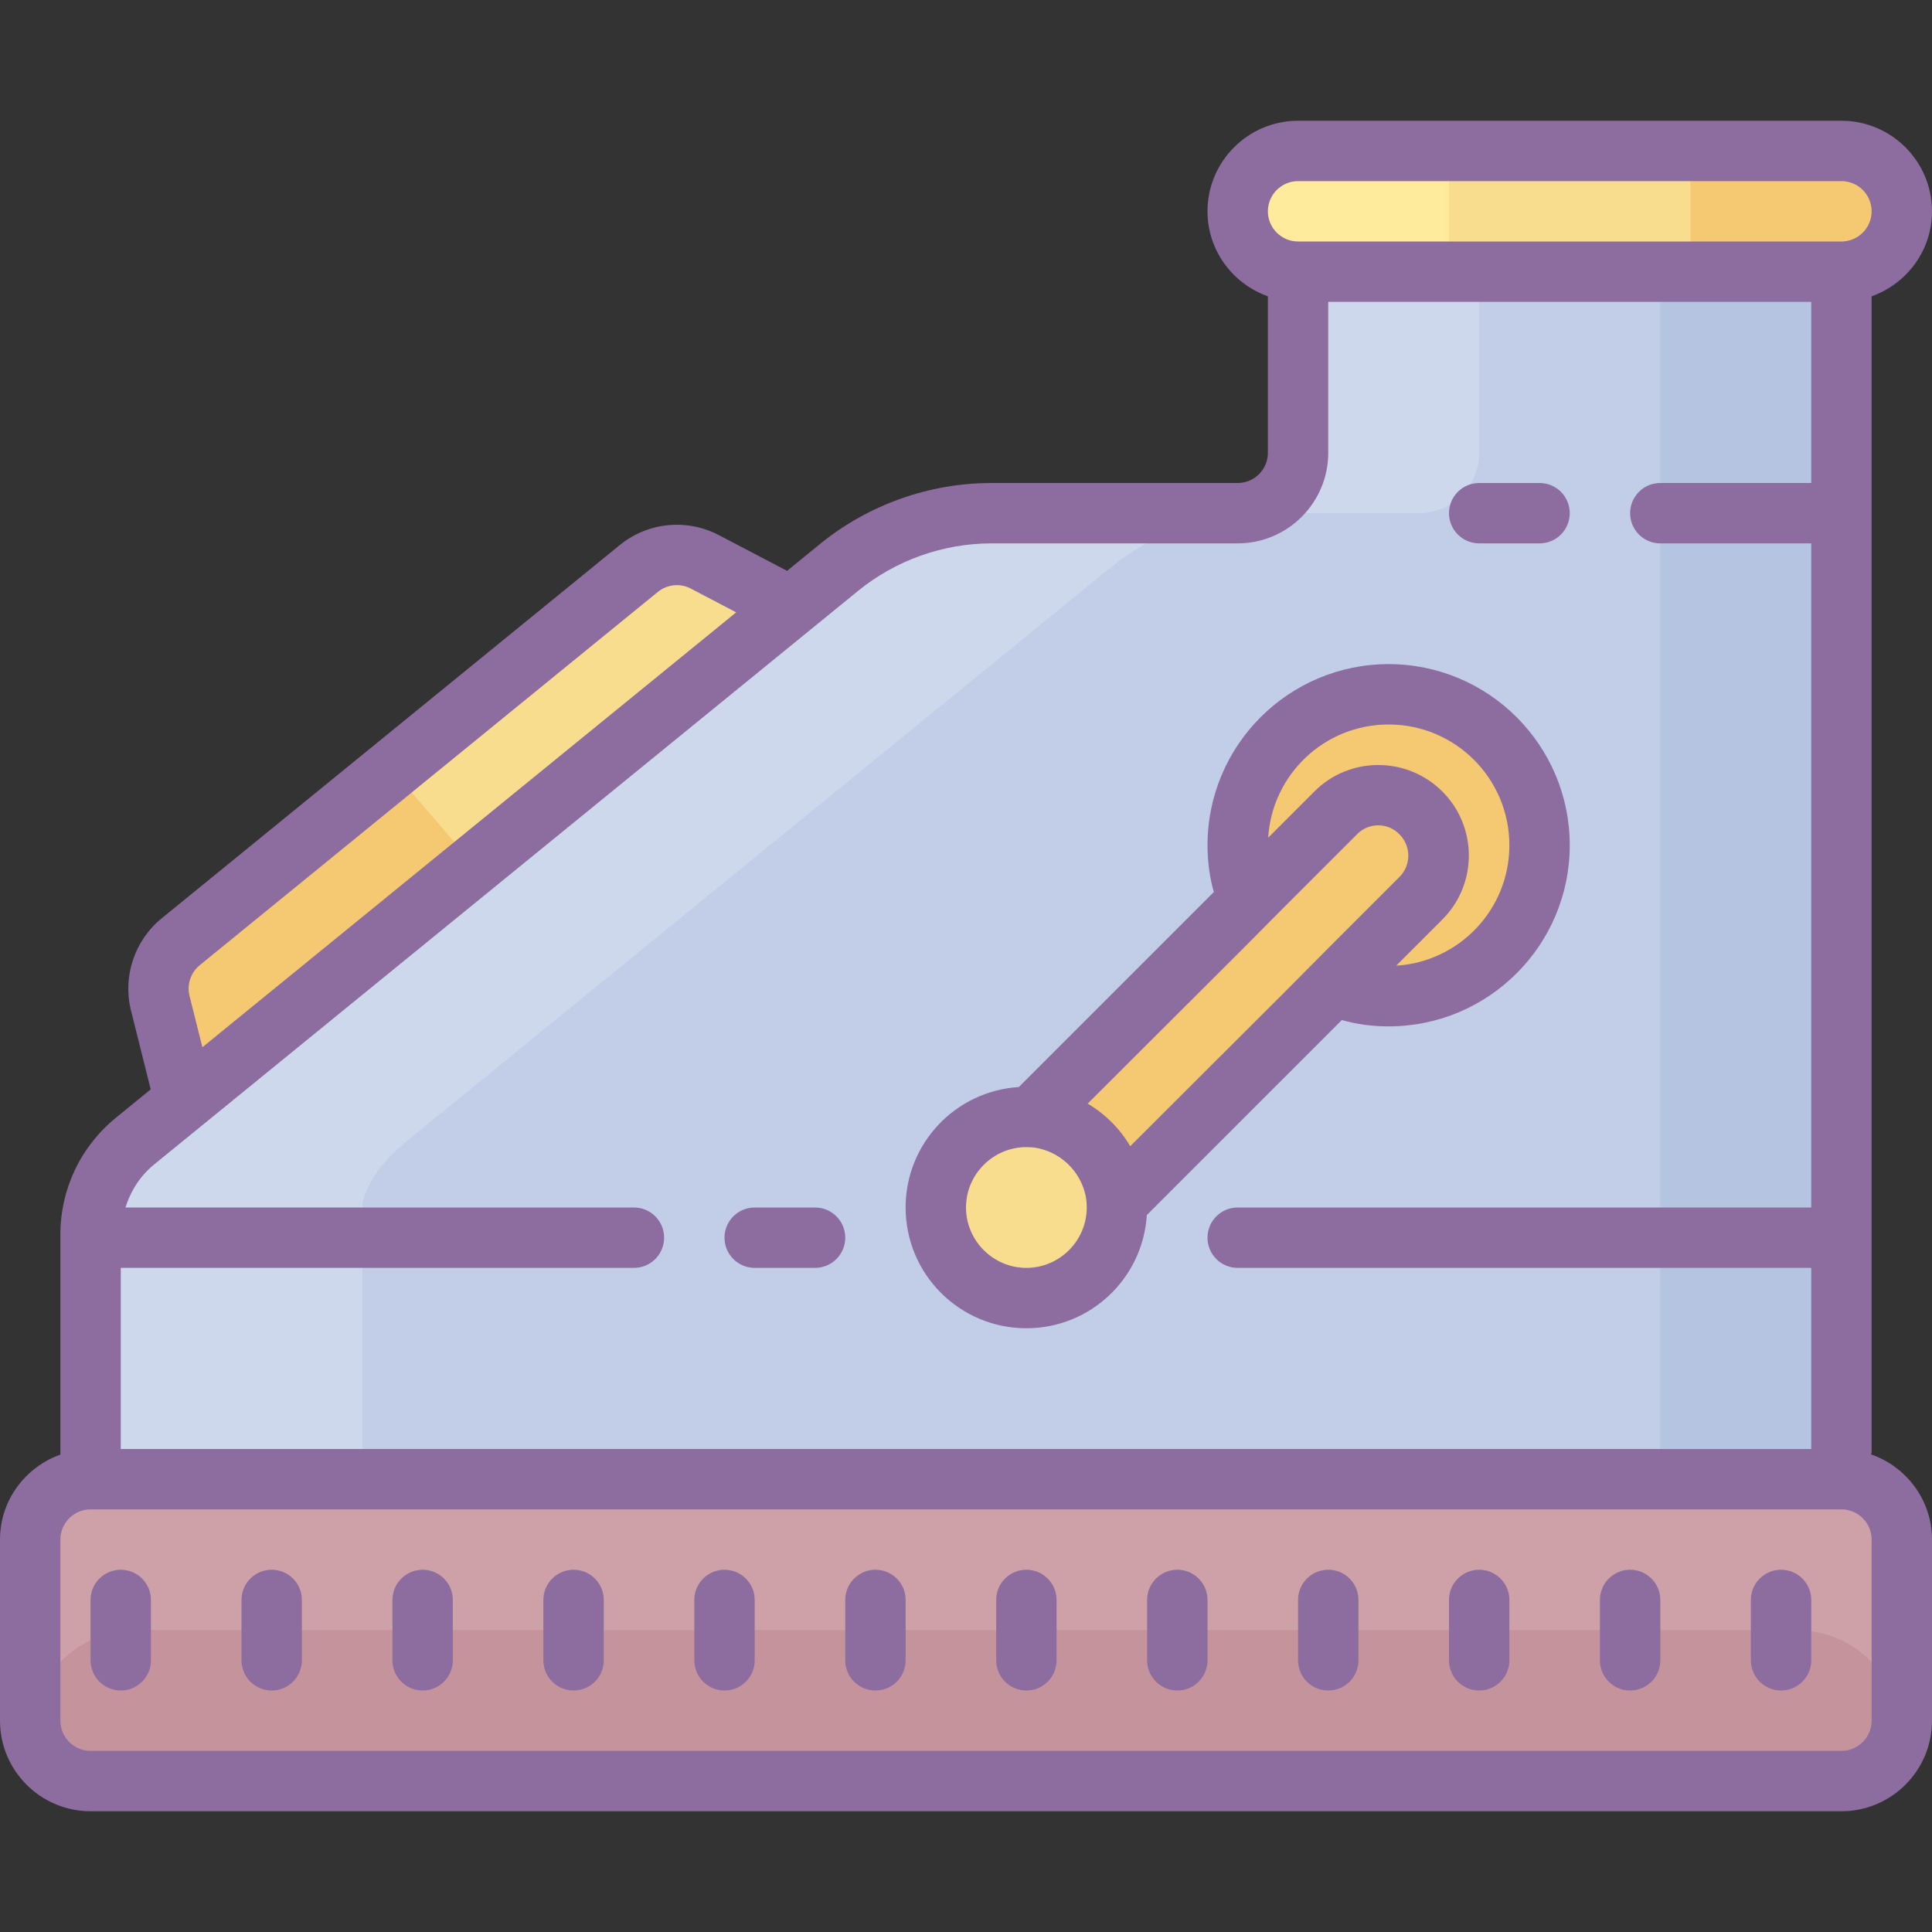
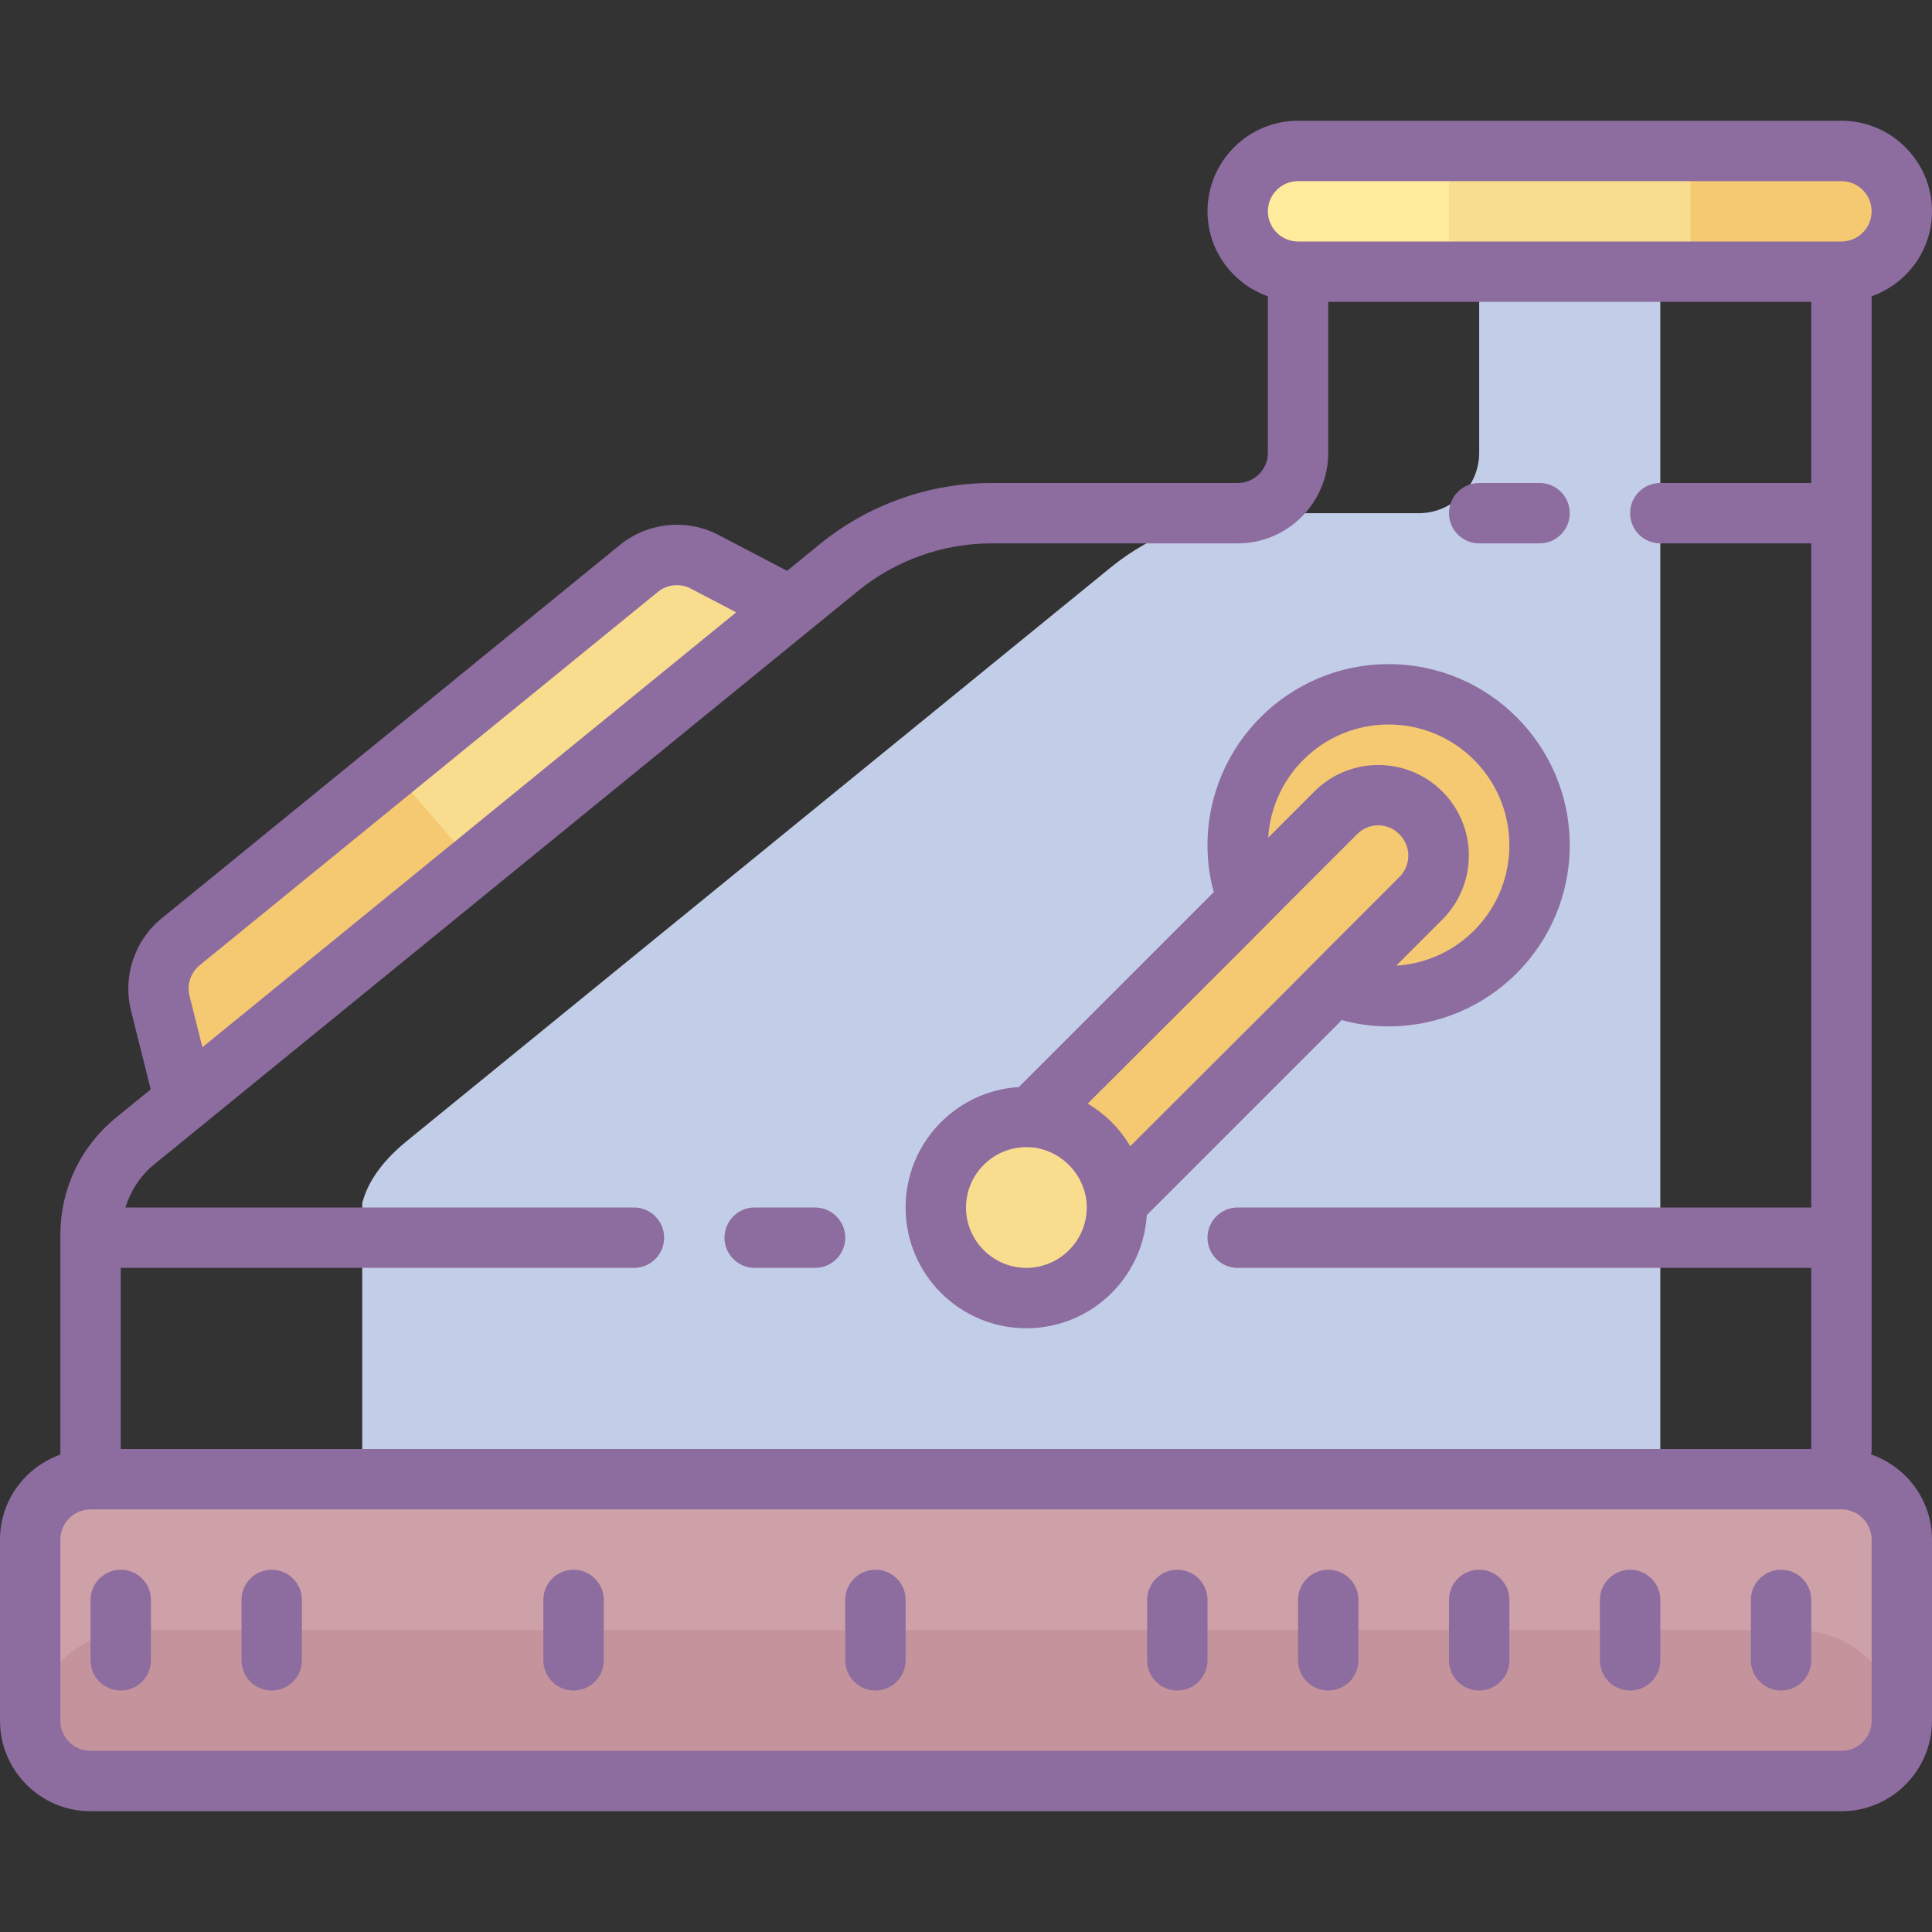
<svg xmlns="http://www.w3.org/2000/svg" version="1.1" id="Layer_1" x="0px" y="0px" viewBox="0 0 64 64" style="fill: rgb(0, 0, 0);" xml:space="preserve" width="50" height="50">
  <rect x="0" y="0" width="64" height="64" fill="#333333" stroke="none" />
-   <path style="fill:#CED8ED;" d="M43,9v6c0,1.103-0.897,2-2,2h-8.153c-1.836,0-3.63,0.639-5.054,1.798L4.474,37.8  c-0.739,0.603-1.22,1.242-1.428,1.899L3,39.846V49h58V9H43z" />
-   <rect x="53" y="9" style="fill:#B5C4E0;" width="8" height="40" />
  <path style="fill:#C2CDE7;" d="M49,9v6c0,1.103-0.897,2-2,2h-5.153c-1.836,0-3.63,0.639-5.054,1.798L13.474,37.8  c-0.739,0.603-1.22,1.242-1.428,1.899L12,39.846V49h43V9H49z" />
  <rect x="42" y="5" style="fill:#F9DD8F;" width="20" height="4" />
  <path style="fill:#F5C872;" d="M61,9h-5V5h5c1.105,0,2,0.895,2,2v0C63,8.105,62.105,9,61,9z" />
  <path style="fill:#FFEB9B;" d="M43,9h5V5h-5c-1.105,0-2,0.895-2,2v0C41,8.105,41.895,9,43,9z" />
  <path style="fill:#F9DD8F;" d="M5.825,33.288C5.727,32.895,5.685,31.256,6,31l15-12c0.326-0.265,1.893-0.076,2.266,0.12l1.575,0.825  L6.272,35.076L5.825,33.288z" />
  <path style="fill:#F5C872;" d="M15.29,28.17l-9.02,6.91l-0.44-1.79C5.73,32.9,5.69,31.26,6,31l7.15-5.32L15.29,28.17z" />
  <circle style="fill:#F5C872;" cx="46" cy="28" r="5" />
  <path style="fill:#F5C872;" d="M47.071,29.757L35.757,41.071c-0.781,0.781-2.047,0.781-2.828,0l0,0  c-0.781-0.781-0.781-2.047,0-2.828l11.314-11.314c0.781-0.781,2.047-0.781,2.828,0v0C47.852,27.71,47.852,28.976,47.071,29.757z" />
  <circle style="fill:#F9DD8F;" cx="34" cy="40" r="3" />
  <path style="fill:#CDA1A7;" d="M61,59H3c-1.105,0-2-0.895-2-2v-6c0-1.105,0.895-2,2-2h58c1.105,0,2,0.895,2,2v6  C63,58.105,62.105,59,61,59z" />
  <path style="fill:#C4939C;" d="M59.5,59h-55C2.567,59,1,59.433,1,57.5v0C1,55.567,2.567,54,4.5,54h55c1.933,0,3.5,1.567,3.5,3.5v0  C63,59.433,61.433,59,59.5,59z" />
  <g>
-     <path style="fill:#8D6C9F;" d="M24,52c-0.553,0-1,0.448-1,1v2c0,0.552,0.447,1,1,1s1-0.448,1-1v-2C25,52.448,24.553,52,24,52z" />
    <path style="fill:#8D6C9F;" d="M29,52c-0.553,0-1,0.448-1,1v2c0,0.552,0.447,1,1,1s1-0.448,1-1v-2C30,52.448,29.553,52,29,52z" />
-     <path style="fill:#8D6C9F;" d="M34,52c-0.553,0-1,0.448-1,1v2c0,0.552,0.447,1,1,1s1-0.448,1-1v-2C35,52.448,34.553,52,34,52z" />
    <path style="fill:#8D6C9F;" d="M9,52c-0.553,0-1,0.448-1,1v2c0,0.552,0.447,1,1,1s1-0.448,1-1v-2C10,52.448,9.553,52,9,52z" />
    <path style="fill:#8D6C9F;" d="M4,52c-0.553,0-1,0.448-1,1v2c0,0.552,0.447,1,1,1s1-0.448,1-1v-2C5,52.448,4.553,52,4,52z" />
-     <path style="fill:#8D6C9F;" d="M14,52c-0.553,0-1,0.448-1,1v2c0,0.552,0.447,1,1,1s1-0.448,1-1v-2C15,52.448,14.553,52,14,52z" />
    <path style="fill:#8D6C9F;" d="M19,52c-0.553,0-1,0.448-1,1v2c0,0.552,0.447,1,1,1s1-0.448,1-1v-2C20,52.448,19.553,52,19,52z" />
    <path style="fill:#8D6C9F;" d="M39,52c-0.553,0-1,0.448-1,1v2c0,0.552,0.447,1,1,1s1-0.448,1-1v-2C40,52.448,39.553,52,39,52z" />
    <path style="fill:#8D6C9F;" d="M44,52c-0.553,0-1,0.448-1,1v2c0,0.552,0.447,1,1,1s1-0.448,1-1v-2C45,52.448,44.553,52,44,52z" />
    <path style="fill:#8D6C9F;" d="M49,52c-0.553,0-1,0.448-1,1v2c0,0.552,0.447,1,1,1s1-0.448,1-1v-2C50,52.448,49.553,52,49,52z" />
    <path style="fill:#8D6C9F;" d="M54,52c-0.553,0-1,0.448-1,1v2c0,0.552,0.447,1,1,1s1-0.448,1-1v-2C55,52.448,54.553,52,54,52z" />
    <path style="fill:#8D6C9F;" d="M59,52c-0.553,0-1,0.448-1,1v2c0,0.552,0.447,1,1,1s1-0.448,1-1v-2C60,52.448,59.553,52,59,52z" />
    <path style="fill:#8D6C9F;" d="M49,18h2c0.553,0,1-0.448,1-1s-0.447-1-1-1h-2c-0.553,0-1,0.448-1,1S48.447,18,49,18z" />
    <path style="fill:#8D6C9F;" d="M61.981,48.178C61.984,48.145,62,48.116,62,48.083V9.816C63.161,9.402,64,8.302,64,7   c0-1.654-1.346-3-3-3H43c-1.654,0-3,1.346-3,3c0,1.302,0.839,2.402,2,2.816V15c0,0.551-0.448,1-1,1h-8.153   c-2.064,0-4.084,0.718-5.686,2.023l-1.088,0.887l-2.259-1.183c-1.064-0.559-2.355-0.428-3.287,0.332L5.354,30.422   c-0.897,0.731-1.297,1.93-1.015,3.053l0.653,2.612l-1.15,0.937C2.672,37.978,2,39.391,2,40.9V49c0,0.062,0.024-0.885,0.035-0.827   C0.856,48.578,0,49.685,0,51v6c0,1.654,1.346,3,3,3h58c1.654,0,3-1.346,3-3v-6C64,49.691,63.152,48.587,61.981,48.178z M43,6h18   c0.552,0,1,0.449,1,1s-0.448,1-1,1H43c-0.552,0-1-0.449-1-1S42.448,6,43,6z M28.425,19.574C29.67,18.559,31.24,18,32.847,18H41   c1.654,0,3-1.346,3-3v-5h16v6h-5c-0.553,0-1,0.448-1,1s0.447,1,1,1h5v22H41c-0.553,0-1,0.448-1,1s0.447,1,1,1h19v6H4v-6h17   c0.553,0,1-0.448,1-1s-0.447-1-1-1H4.155c0.174-0.551,0.49-1.05,0.95-1.425L28.425,19.574z M6.278,32.99   c-0.094-0.374,0.039-0.773,0.339-1.017l15.174-12.364c0.311-0.252,0.74-0.297,1.096-0.11l1.5,0.786L6.704,34.692L6.278,32.99z    M62,57c0,0.551-0.448,1-1,1H3c-0.552,0-1-0.449-1-1v-6c0-0.551,0.448-1,1-1h58c0.552,0,1,0.449,1,1V57z" />
    <path style="fill:#8D6C9F;" d="M25,42h2c0.553,0,1-0.448,1-1s-0.447-1-1-1h-2c-0.553,0-1,0.448-1,1S24.447,42,25,42z" />
    <path style="fill:#8D6C9F;" d="M34,44c2.13,0,3.86-1.66,3.99-3.75l6.46-6.46C44.94,33.93,45.46,34,46,34c3.31,0,6-2.69,6-6   s-2.69-6-6-6s-6,2.69-6,6c0,0.54,0.07,1.06,0.21,1.55l-6.46,6.46C31.66,36.14,30,37.87,30,40C30,42.21,31.79,44,34,44z M46,24   c2.21,0,4,1.79,4,4c0,2.13-1.66,3.86-3.75,3.99l1.53-1.53c1.17-1.17,1.17-3.07,0-4.24c-1.17-1.17-3.08-1.17-4.24,0l-1.53,1.53   C42.14,25.66,43.87,24,46,24z M41.12,31.48l1.44-1.45l2.39-2.39c0.19-0.2,0.45-0.3,0.71-0.3c0.25,0,0.51,0.1,0.7,0.3   c0.39,0.39,0.39,1.02,0,1.41l-2.39,2.39l-1.44,1.45l-5.09,5.08c-0.34-0.58-0.83-1.07-1.41-1.41L41.12,31.48z M34,38   c0.18,0,0.36,0.02,0.52,0.07c0.68,0.19,1.22,0.73,1.41,1.41C35.98,39.64,36,39.82,36,40c0,1.1-0.9,2-2,2s-2-0.9-2-2   C32,38.9,32.9,38,34,38z" />
  </g>
</svg>